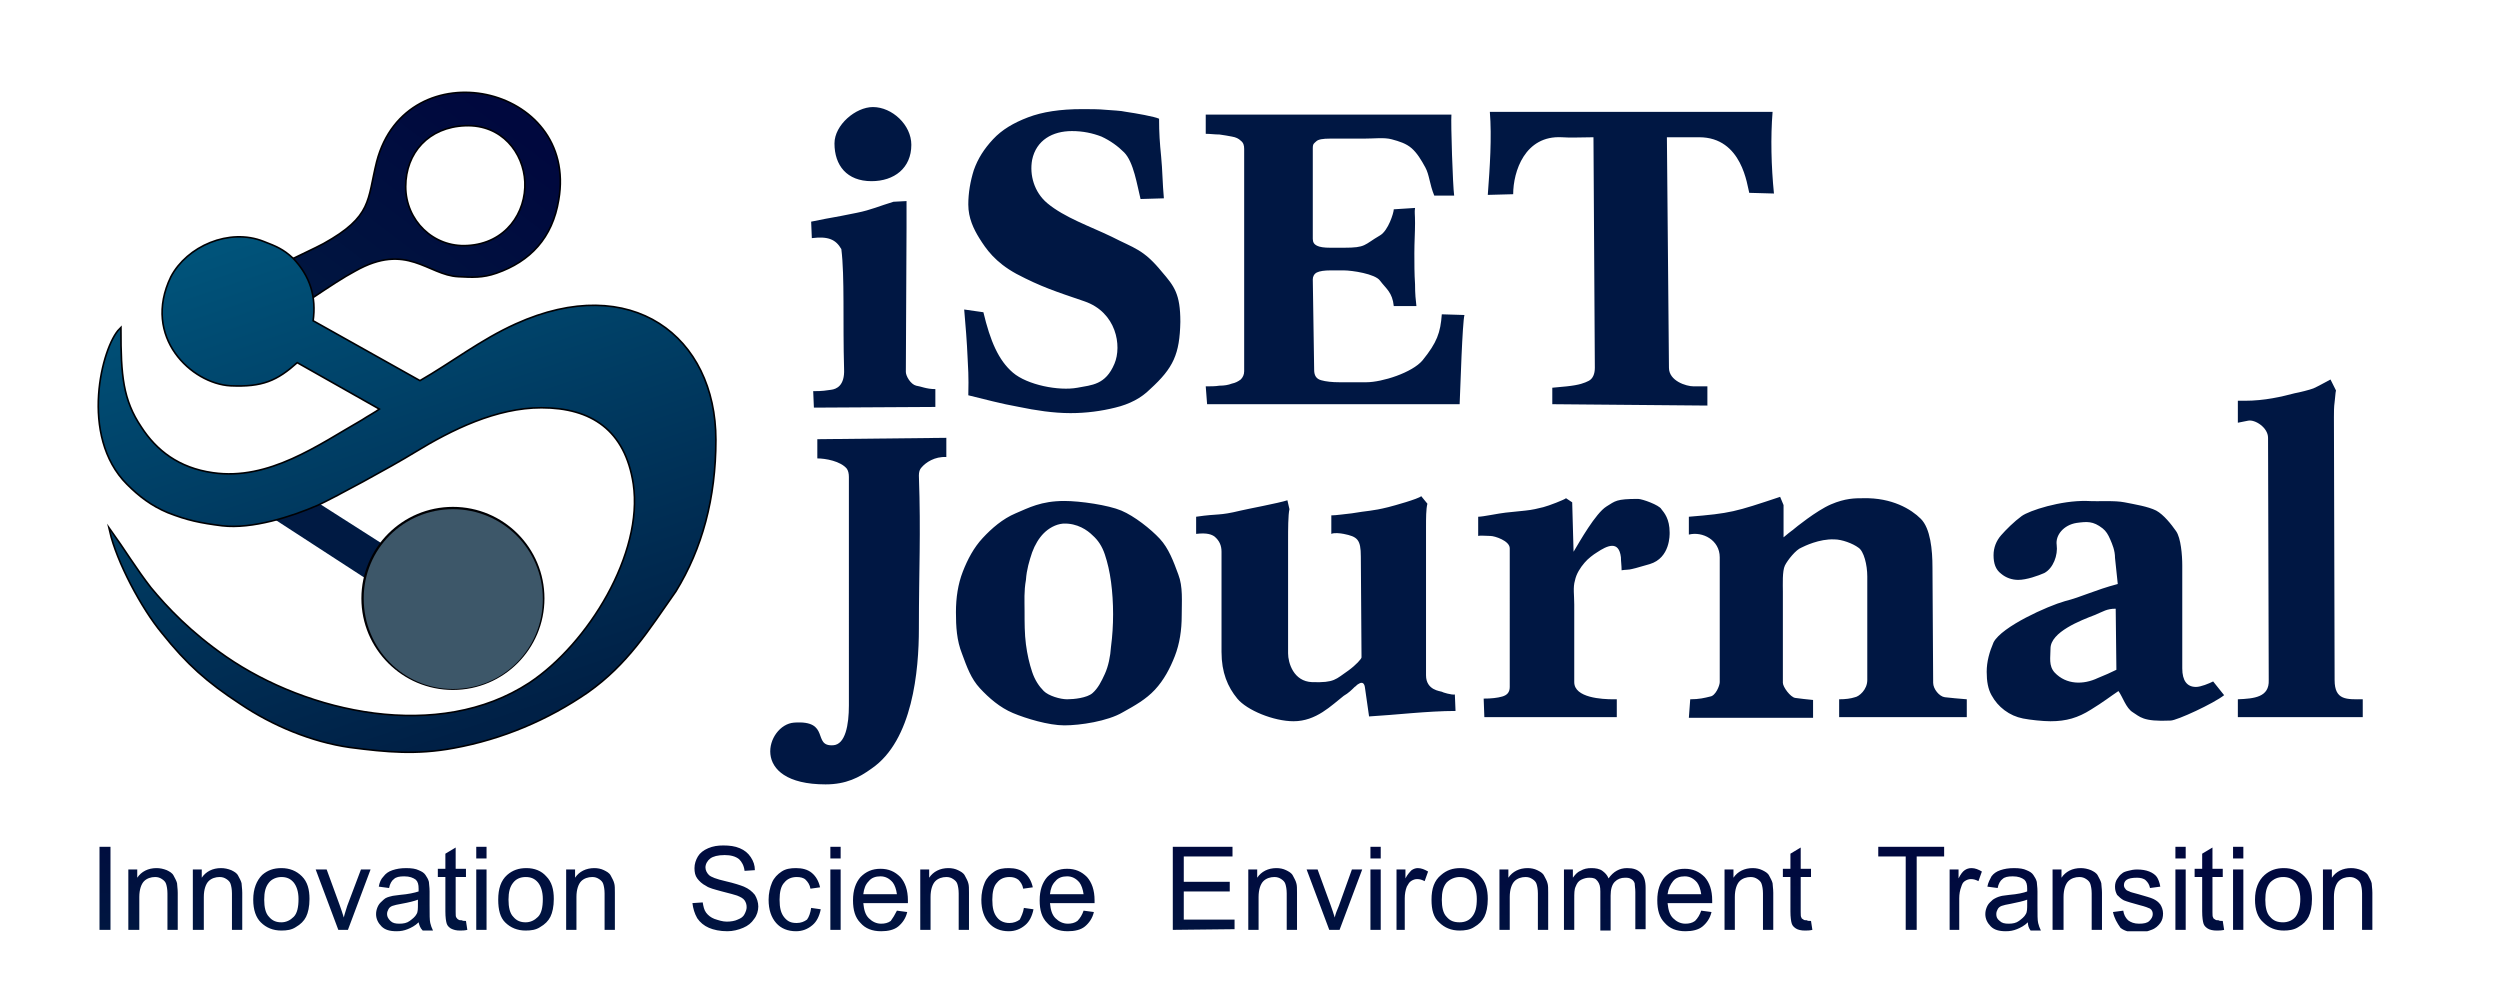
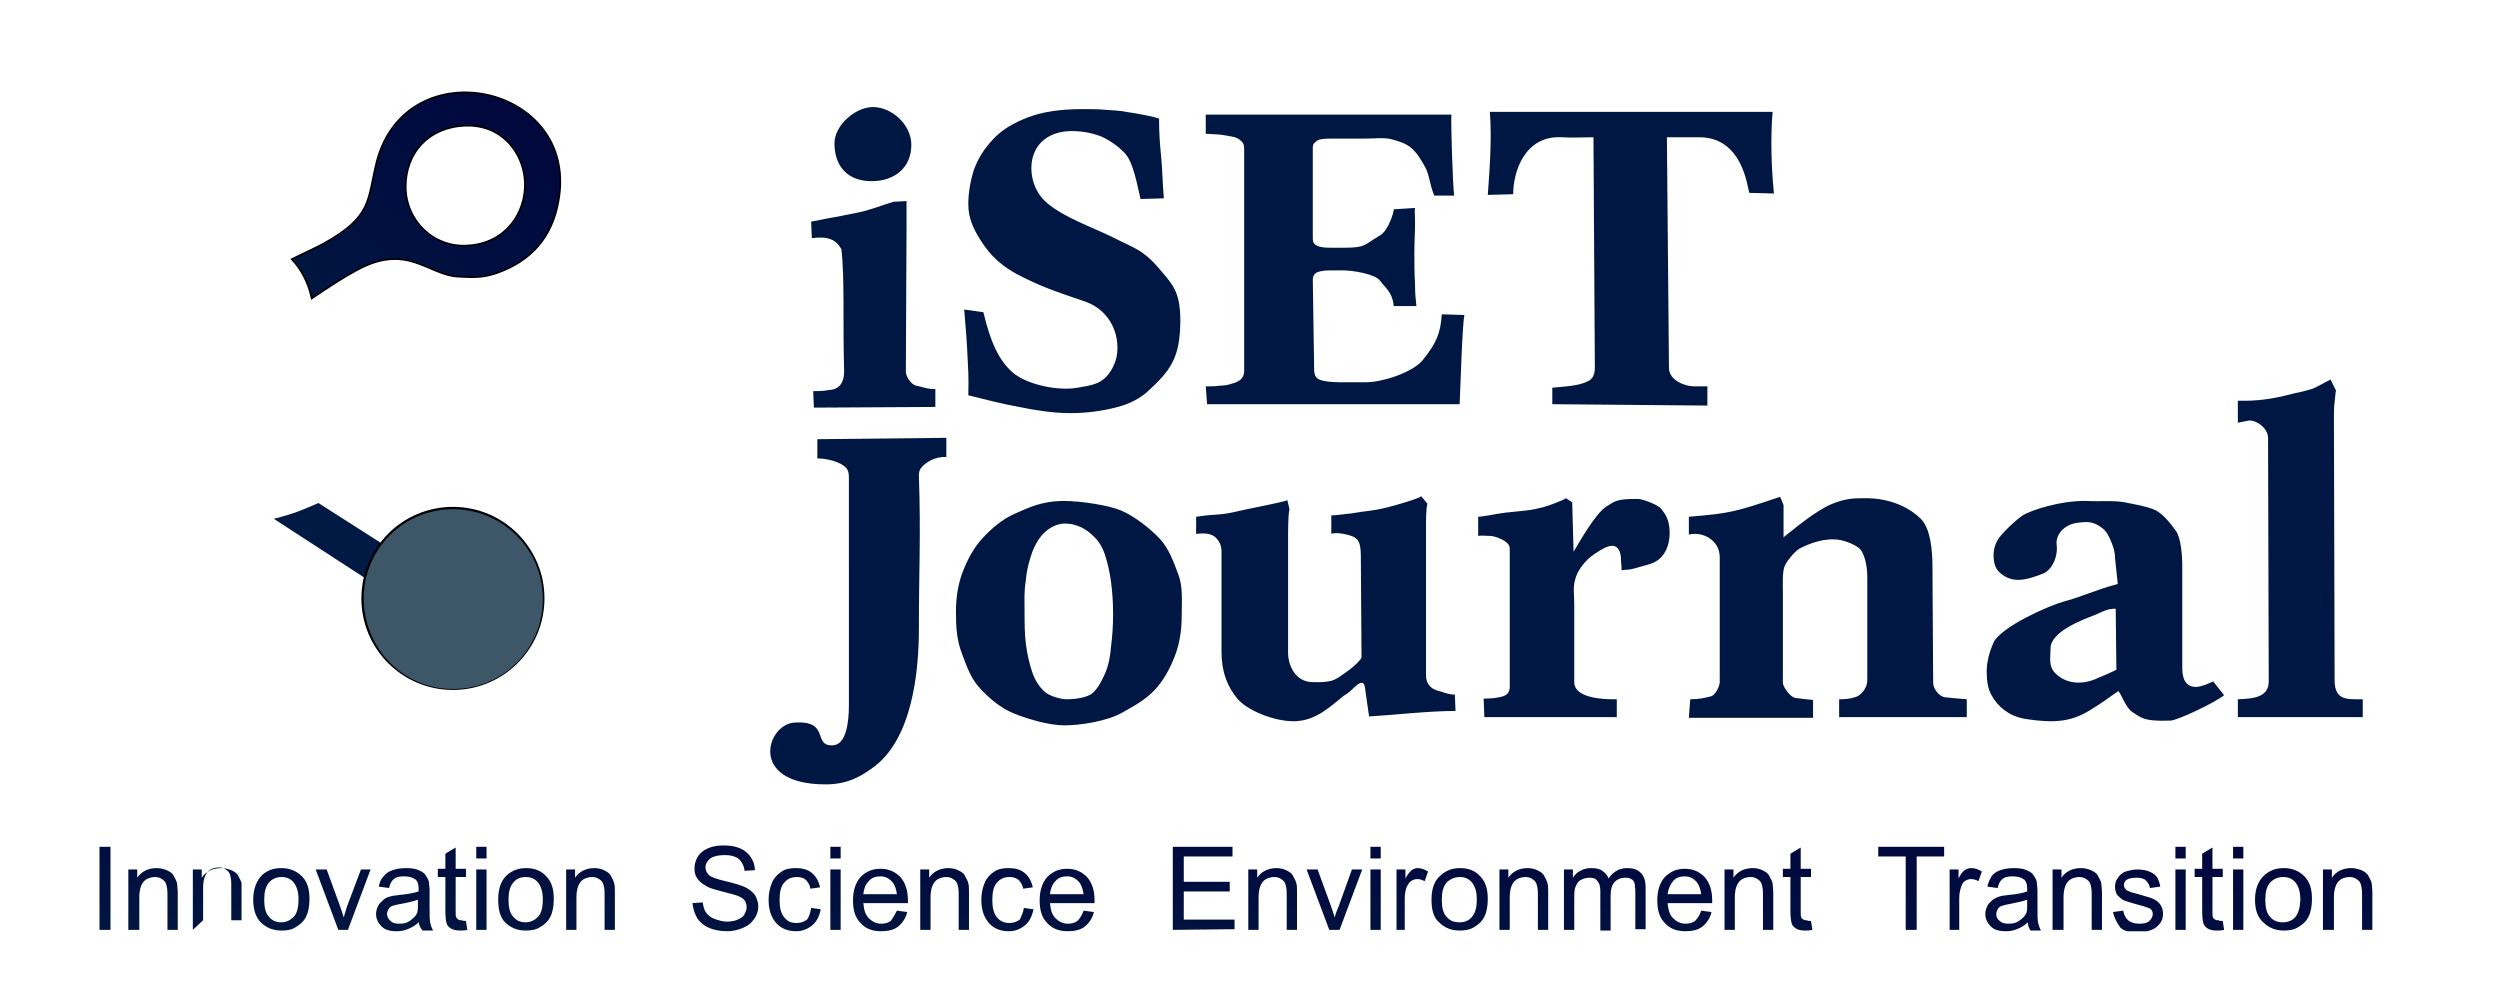
<svg xmlns="http://www.w3.org/2000/svg" xmlns:xlink="http://www.w3.org/1999/xlink" version="1.1" id="Layer_1" x="0px" y="0px" viewBox="0 0 364.3 146.2" style="enable-background:new 0 0 364.3 146.2;" xml:space="preserve">
  <style type="text/css">
	.st0{fill:#001A43;}
	.st1{fill:none;stroke:#000003;stroke-width:0.478;stroke-miterlimit:22.926;}
	.st2{fill:#3D5769;}
	.st3{fill:none;stroke:#000003;stroke-width:0.478;stroke-miterlimit:22.926;}
	.st4{clip-path:url(#SVGID_2_);fill:url(#SVGID_3_);}
	.st5{clip-path:url(#SVGID_5_);fill:url(#SVGID_6_);}
	.st6{fill:#001743;}
	.st7{clip-path:url(#SVGID_8_);fill:url(#SVGID_9_);}
</style>
  <path class="st0" d="M39.9,75.6l13.7,8.9c-0.2-0.1,1.1-3.8,2.2-5.2l-9.4-6C44.1,74.3,43,74.8,39.9,75.6" />
  <ellipse class="st1" cx="66" cy="87.2" rx="13.1" ry="13.1" />
  <path class="st2" d="M66,74.2c7.2,0,13.1,5.8,13.1,13.1s-5.8,13.1-13.1,13.1S53,94.4,53,87.2C53,80,58.8,74.2,66,74.2" />
  <path class="st3" d="M67.8,18.2c5.4-0.2,8.6,4,8.8,8.3c0.2,4.5-2.8,9.1-8.5,9.4c-5,0.3-9.1-3.7-9.1-8.7S62.4,18.4,67.8,18.2z   M45.5,43.3c2.4-1.6,4.5-3,6.2-3.9c7.6-4.3,10.7,0.6,15.1,0.8c2,0.1,3.5,0.2,5.5-0.5c4.9-1.7,8.1-5.1,9-10.6  c2.9-16.7-22-22-26.3-5.5c-1.4,5.6-0.6,8-7.8,12c-1.5,0.8-3.1,1.5-4.5,2.2C44,39.2,45,41.1,45.5,43.3z" />
  <g>
    <g>
      <defs>
        <path id="SVGID_1_" d="M67.8,18.2c5.4-0.2,8.6,4,8.8,8.3c0.2,4.5-2.8,9.1-8.5,9.4c-5,0.3-9.1-3.7-9.1-8.7S62.4,18.4,67.8,18.2      M45.5,43.3c2.4-1.6,4.5-3,6.2-3.9c7.6-4.3,10.7,0.6,15.1,0.8c2,0.1,3.5,0.2,5.5-0.5c4.9-1.7,8.1-5.1,9-10.6     c2.9-16.7-22-22-26.3-5.5c-1.4,5.6-0.6,8-7.8,12c-1.5,0.8-3.1,1.5-4.5,2.2C44,39.2,45,41.1,45.5,43.3z" />
      </defs>
      <clipPath id="SVGID_2_">
        <use xlink:href="#SVGID_1_" style="overflow:visible;" />
      </clipPath>
      <linearGradient id="SVGID_3_" gradientUnits="userSpaceOnUse" x1="70.854" y1="129.553" x2="47.514" y2="98.953" gradientTransform="matrix(1 0 0 -1 0 144.866)">
        <stop offset="0" style="stop-color:#00083E" />
        <stop offset="1" style="stop-color:#001640" />
      </linearGradient>
      <rect x="42.5" y="7.1" class="st4" width="41.6" height="36.2" />
    </g>
  </g>
-   <path class="st1" d="M42.6,37.7c-1.4-1.3-2.4-1.7-4.2-2.4c-5-2-11.1,0.7-13.4,5.1c-4.2,8.7,3,15.4,8.6,15.7c4.6,0.2,6.7-0.7,9.7-3.4  l12.2,6.9c-0.8,0.6-1.8,1.1-2.7,1.7C46.5,64.9,39.2,70.2,31,69c-5-0.7-8.3-3.3-10.5-6.7c-2.7-4-3-7.6-3-14.3  c-2.5,2.5-5.9,15.5,1.1,22.5c1.7,1.7,3.5,3.1,5.9,4.1c2.8,1.1,4.7,1.5,7.9,1.9c4.3,0.5,10-1.3,13.9-3c2-0.9,10.7-5.6,14.1-7.7  c5.4-3.3,11.9-6.5,18.5-6.5c7.3,0,12.3,3.3,13.5,11.2c1.5,10.2-6.6,23.4-15.2,29.1c-13.3,8.7-32.4,4.4-44.3-3.8  c-5.2-3.6-8.6-7.2-11-10.1c-2.1-2.7-4-5.8-5.8-8.3c1,4.4,4.6,11.2,7.6,14.8c3.6,4.5,6.5,7.1,11.4,10.3c4.6,3.1,10.3,5.5,15.9,6.3  c5.4,0.7,9.7,1.1,15.1,0.1c7.1-1.3,13.7-4.1,19.5-8.1c5.8-4.1,8.8-9,12.8-14.7c3.8-6.2,5.8-13.5,5.8-22c0-15-12.2-24.4-29-16.8  c-5.1,2.3-9.3,5.6-14,8.3l-15.7-8.8C46,43.3,45.1,40.3,42.6,37.7z" />
  <g>
    <g>
      <defs>
        <path id="SVGID_4_" d="M42.6,37.7c-1.4-1.3-2.4-1.7-4.2-2.4c-5-2-11.1,0.7-13.4,5.1c-4.2,8.7,3,15.4,8.6,15.7     c4.6,0.2,6.7-0.7,9.7-3.4l12.2,6.9c-0.8,0.6-1.8,1.1-2.7,1.7C46.5,64.9,39.2,70.2,31,69c-5-0.7-8.3-3.3-10.5-6.7     c-2.7-4-3-7.6-3-14.3c-2.5,2.5-5.9,15.5,1.1,22.5c1.7,1.7,3.5,3.1,5.9,4.1c2.8,1.1,4.7,1.5,7.9,1.9c4.3,0.5,10-1.3,13.9-3     c2-0.9,10.7-5.6,14.1-7.7c5.4-3.3,11.9-6.5,18.5-6.5c7.3,0,12.3,3.3,13.5,11.2c1.5,10.2-6.6,23.4-15.2,29.1     c-13.3,8.7-32.4,4.4-44.3-3.8c-5.2-3.6-8.6-7.2-11-10.1c-2.1-2.7-4-5.8-5.8-8.3c1,4.4,4.6,11.2,7.6,14.8     c3.6,4.5,6.5,7.1,11.4,10.3c4.6,3.1,10.3,5.5,15.9,6.3c5.4,0.7,9.7,1.1,15.1,0.1c7.1-1.3,13.7-4.1,19.5-8.1     c5.8-4.1,8.8-9,12.8-14.7c3.8-6.2,5.8-13.5,5.8-22c0-15-12.2-24.4-29-16.8c-5.1,2.3-9.3,5.6-14,8.3l-15.7-8.8     C46,43.3,45.1,40.3,42.6,37.7" />
      </defs>
      <clipPath id="SVGID_5_">
        <use xlink:href="#SVGID_4_" style="overflow:visible;" />
      </clipPath>
      <linearGradient id="SVGID_6_" gradientUnits="userSpaceOnUse" x1="69.704" y1="38.562" x2="44.044" y2="114.202" gradientTransform="matrix(1 0 0 -1 0 144.866)">
        <stop offset="0" style="stop-color:#002046" />
        <stop offset="1" style="stop-color:#00547B" />
      </linearGradient>
-       <rect x="11.7" y="33.4" class="st5" width="92.5" height="76.5" />
    </g>
  </g>
  <path class="st6" d="M226.2,56.5l2.1-0.2c1.9-0.2,2.6-0.5,3.2-0.8c0.6-0.3,0.9-1,0.9-1.9L232.2,20c-1.6,0-3.4,0.1-4.6,0  c-5.4-0.3-7.1,5-7.1,8.3l-3.7,0.1c0.3-4,0.6-8.4,0.3-12.1h41.2c-0.3,3.7-0.2,7.9,0.2,11.9l-3.6-0.1c-0.3-1-1-8.1-7.3-8.1  c-1.3,0-3,0-4.7,0l0.3,33.6c0,1.9,2.5,2.7,3.6,2.7h2v2.8l-22.6-0.2V56.5z M175.7,56.3c0.7,0,1.4,0,2-0.1c0.7,0,1.3-0.1,1.8-0.3  c0.5-0.1,0.9-0.3,1.3-0.6c0.3-0.3,0.5-0.7,0.5-1.2V21.7c0-0.5-0.1-0.9-0.5-1.2c-0.3-0.3-0.7-0.5-1.3-0.6c-0.5-0.1-1.1-0.2-1.8-0.3  c-0.7,0-1.3-0.1-2-0.1v-2.8h35.8c-0.1,1.3,0.2,10.4,0.4,11.8H209c-0.7-1.7-0.7-3-1.3-4.1c-0.6-1.1-1.2-2.1-2-2.8  c-0.8-0.7-1.8-1-2.9-1.3s-2.5-0.1-4.1-0.1h-4.9c-1,0-1.7,0.1-2,0.4s-0.5,0.3-0.5,1v13.2c0,0.5,0.2,0.8,0.6,1c0.4,0.2,1,0.3,2,0.3  h1.9c3.3,0,2.9-0.4,5.3-1.8c1.2-0.7,2-3.3,2-3.8l3.1-0.2c-0.1,0.7,0,0.8,0,2.2s-0.1,2.8-0.1,4.4c0,1.5,0,3,0.1,4.5  c0,1.5,0.1,2.3,0.2,3.2h-3.3c-0.2-2-1.1-2.5-2-3.7c-0.7-1-4.1-1.5-5.3-1.5h-1.9c-0.9,0-1.6,0.1-2,0.3s-0.6,0.6-0.6,1l0.2,13.2  c0,0.8,0.3,1.3,1,1.5c0.7,0.2,1.6,0.3,2.7,0.3h3.9c2.3,0,6.7-1.4,8.2-3.2c2.1-2.6,2.6-4,2.8-6.7l3.3,0.1c-0.3,1.1-0.6,10.6-0.7,13  h-36.8L175.7,56.3L175.7,56.3z M143.3,45.5c1,4.2,2.2,7,4.3,8.8c2.1,1.8,6.7,2.7,9.4,2.2c2.1-0.4,4.1-0.4,5.4-3.5  c1.1-2.6,0.3-7.5-4.4-9.1c-4.1-1.4-6.3-2.1-9.9-4c-3.1-1.7-4.4-3.6-5.4-5.2c-0.8-1.3-1.6-2.9-1.6-4.9c0-1.7,0.3-3.4,0.8-5  c0.6-1.7,1.5-3.1,2.8-4.5s3-2.4,5.1-3.2s4.7-1.2,7.9-1.2c1.2,0,2.4,0,3.4,0.1c1.1,0.1,2.1,0.1,3,0.3c1.4,0.2,4.2,0.7,4.8,1  c0,2.1,0.1,3.5,0.3,5.5c0.2,2,0.2,4,0.4,6.1l-3.4,0.1c-0.5-2-1-5.4-2.4-6.8c-0.9-0.9-2-1.7-3.3-2.3c-1.3-0.5-2.7-0.8-4.3-0.8  c-2.8,0-5.2,1.3-5.8,4.2c-0.4,2.2,0.3,4.7,2.2,6.3c2.5,2.1,6.3,3.4,9.4,4.9c3.3,1.7,4.6,1.8,7.3,5.1c1.8,2.1,2.7,3.2,2.7,7.3  c-0.1,4.7-1,6.7-4.4,9.8c-1.3,1.3-3,2.2-5.1,2.7c-2,0.5-4.2,0.8-6.5,0.8c-2.5,0-5.1-0.4-7.5-0.9c-2.8-0.5-4.9-1.1-7.4-1.7  c0-1.1,0.1-2.1-0.1-5.4c-0.1-2.4-0.3-4.8-0.5-7.1L143.3,45.5z M118.5,57c1.5,0,1.8-0.1,2.6-0.2c0.8-0.1,2-0.6,1.9-3  c-0.2-6.9,0.1-13.5-0.4-17.5c-0.8-1.4-1.9-1.9-4.3-1.6l-0.1-2.4c3.9-0.8,2.3-0.4,6.7-1.3c2-0.4,3.3-1,5.3-1.6l1.9-0.1  c0,0.2,0,3.4,0,3.9L132,54.2c0,0.6,0.7,1.8,1.5,2c0.7,0.1,1.5,0.5,2.8,0.5v2.6l-17.7,0.1L118.5,57z M127,26.4  c-3.6,0-5.4-2.3-5.4-5.5c0-2.7,3.1-5.3,5.6-5.3c2.8,0,5.6,2.6,5.6,5.5C132.8,24.5,130.3,26.4,127,26.4z" />
  <path class="st6" d="M340.2,99.1c0,3,1.8,2.8,4.1,2.8v2.6h-18.2v-2.6c2.4-0.1,4.6-0.3,4.5-2.8l-0.1-35.3c0-1.5-1.9-2.7-2.9-2.5  c-0.5,0.1-1,0.2-1.5,0.3v-3.2h1c2.9,0,5.4-0.6,7.3-1.1c0.6-0.1,2.2-0.5,2.7-0.7s2.3-1.2,2.5-1.3l0.8,1.6c-0.1,0.4-0.1,1-0.2,1.7  c-0.1,0.7-0.1,1.4-0.1,2.2L340.2,99.1L340.2,99.1z M308.2,81.3c0-1.1-0.4-2-0.7-2.7s-0.6-1.2-1.1-1.6c-1.4-1.1-2.3-1-3.8-0.8  c-1.9,0.3-3.1,1.8-2.9,3.2c0.2,1.5-0.5,3.4-1.8,4.1c-0.9,0.4-2.6,1-3.8,1c-0.9,0-1.8-0.3-2.5-0.9c-0.8-0.6-1.1-1.5-1.1-2.7  c0-1.1,0.4-2.1,1.1-2.9s1.9-2,3-2.8c1.1-0.8,5.7-2.3,9.5-2.2c1.9,0.1,4-0.1,5.5,0.2s3.4,0.6,4.6,1.2c1.1,0.6,2.2,2,2.9,3  c0.7,1,0.9,3.5,0.9,5v15c0,1.8,0.7,2.7,2,2.7c0.7,0,1.9-0.5,2.5-0.8l1.6,2c-1.5,1.2-6.9,3.7-7.8,3.7c-4.1,0.2-4.5-0.6-5.5-1.2  c-1-0.6-1.5-2.3-2.1-3.1c-1.2,0.8-2.2,1.6-4,2.7c-1.9,1.2-3.6,1.7-5.9,1.7c-1.1,0-3-0.2-4-0.4c-1-0.2-1.9-0.6-2.7-1.2  c-0.8-0.6-1.4-1.3-1.9-2.2c-0.5-0.9-0.7-2-0.7-3.4c0-1.5,0.4-2.9,1-4.3c1.2-2.3,7.9-5.3,10.4-6c2.4-0.6,4.3-1.6,7.7-2.5L308.2,81.3z   M308.3,88.7c-1.3,0-1.8,0.4-3,0.9c-2.1,0.8-6.5,2.5-6.5,4.9c0,1.3-0.3,2.5,0.6,3.5c1.7,1.8,4.2,1.8,6.3,0.8c1-0.4,1.9-0.8,2.7-1.2  L308.3,88.7z M246.3,101.9c1.3,0,2.1-0.2,2.9-0.4c0.8-0.1,1.4-1.6,1.4-2.1l0-18.2c0-2.5-2.5-3.8-4.5-3.3v-2.6  c6.1-0.5,6.7-0.7,13.3-2.9l0.5,1.2l0,4.7c1.3-1.1,1.3-1,1.5-1.2c0.1-0.1,3.3-2.7,5.4-3.6c2.1-0.9,3.5-0.9,4.7-0.9  c4.2-0.1,7,1.6,8.4,3c1.4,1.4,1.7,4.5,1.7,7.1l0.1,16.8c0,0.9,0.9,2,1.7,2.1s2,0.2,3.2,0.3v2.6H268v-2.6c0.9,0,1.7-0.1,2.3-0.3  c0.6-0.1,1.8-1.1,1.8-2.5V84c0-1.7-0.5-3.7-1.3-4.2c-0.8-0.6-2.4-1.2-3.5-1.2c-2.2-0.1-4.4,1-4.8,1.2c-0.8,0.3-2,1.8-2.4,2.6  s-0.3,2.8-0.3,3.8l0,13.3c0,0.6,1.1,2.1,1.8,2.2c0.7,0.1,1.6,0.2,2.6,0.3v2.6h-18.1L246.3,101.9L246.3,101.9z M216.2,101.8  c1.1,0,2-0.1,2.7-0.3c0.7-0.2,1.1-0.6,1.1-1.4V79.9c0-1.1-2.2-1.8-2.8-1.8c-0.5,0-1.5-0.1-1.8,0v-2.8c0.7,0,3-0.5,4-0.6  c1-0.1,1.9-0.2,2.9-0.3s1.8-0.3,2.6-0.5s3.1-1.1,3.3-1.3l0.9,0.6l0.2,7.2c0.9-1.5,3.2-5.6,4.8-6.6c1.3-0.8,1.4-1.1,4.6-1.1  c0.6,0,3.1,0.9,3.4,1.5c0.4,0.5,1.2,1.4,1.2,3.4c0,0.3,0.1,3.7-2.9,4.6c-3.7,1.1-2.8,0.7-4.1,0.9c0-0.7-0.1-1.3-0.1-1.9  c-0.3-2.5-2-1.7-3.5-0.7c-0.5,0.3-1.3,0.9-1.8,1.5c-0.6,0.7-1.2,1.6-1.4,2.6c-0.3,1-0.1,2.1-0.1,3.5l0,11.3c0,2.3,4.1,2.5,5.7,2.5  h0.5v2.6h-19.3L216.2,101.8L216.2,101.8z M178,80.4c0-0.9-0.3-1.6-1-2.2c-0.4-0.3-1.1-0.6-2.7-0.4l0-2.5c3.4-0.5,3.2-0.1,6.5-0.9  c0.8-0.2,5.6-1.1,6.8-1.5l0.3,1.3c-0.2,0.8-0.2,3.1-0.2,4.4v16.6c0,1.4,0.8,4.1,3.5,4.2c3.3,0.1,3.4-0.4,5.3-1.7  c1.1-0.8,1.9-1.7,1.9-1.9l-0.1-14.7c0-2.5-0.5-2.9-2.5-3.3c-0.5-0.1-1.4-0.2-1.8,0v-2.7c0.7,0,2-0.2,3-0.3c2.3-0.4,2.9-0.3,5.3-0.9  c0.8-0.2,4.4-1.2,4.8-1.6l0.9,1.1c-0.2,0.8-0.2,2.1-0.2,3.4v21.6c0,2.2,2.1,2.3,2.3,2.4c0.1,0.1,1.5,0.5,1.9,0.4l0.1,2.4  c-4,0-9,0.6-12.6,0.8l-0.5-3.5c-0.1-0.6-0.1-0.9-0.2-1.1c-0.1-0.2-0.2-0.3-0.4-0.3c-0.2,0-0.3,0.1-0.5,0.2s-0.3,0.3-0.5,0.4  c-0.4,0.4-0.9,0.9-1.6,1.3c-1.8,1.4-4,3.7-7.3,3.7c-2.9,0-6.8-1.6-8.2-3.3S178,98,178,95V80.4z M139.3,89.2c0-2.1,0.3-4.1,1-5.9  c0.7-1.8,1.6-3.5,2.9-4.9c1.3-1.4,2.9-2.8,4.8-3.6c1.9-0.8,3.7-1.8,7.1-1.8c2.3,0,6.4,0.6,8.3,1.4c1.9,0.8,4.3,2.7,5.6,4.1  c1.3,1.4,2,3.3,2.7,5.2c0.7,1.8,0.5,3.9,0.5,6c0,2.1-0.3,4.1-1,5.9c-0.7,1.8-1.6,3.5-2.9,4.9c-1.3,1.4-2.9,2.3-4.7,3.3  c-2.2,1.3-6.2,1.9-8.5,1.9s-5.6-1-7.5-1.8c-1.9-0.8-3.5-2.2-4.8-3.6c-1.3-1.4-1.9-3.1-2.6-5C139.4,93.3,139.3,91.3,139.3,89.2z   M149.3,89.1c0,1.6,0,3.3,0.2,4.8c0.2,1.5,0.5,2.8,0.9,4s1,2.1,1.7,2.8c0.7,0.7,2.4,1.2,3.4,1.2c1,0,2.9-0.2,3.7-0.9  s1.3-1.7,1.8-2.8s0.8-2.5,0.9-4c0.2-1.5,0.3-3.1,0.3-4.7s-0.1-3.2-0.3-4.7c-0.2-1.5-0.5-2.8-0.9-4s-1-2.1-1.8-2.8  c-0.7-0.7-2.2-1.8-4.3-1.7c-1.1,0.1-2.1,0.7-2.8,1.4c-0.7,0.7-1.3,1.7-1.7,2.8c-0.4,1.2-0.8,2.5-0.9,4  C149.2,86.2,149.3,87.5,149.3,89.1z M137.9,63.8v2.8c-1.7-0.1-3,0.8-3.6,1.5c-0.3,0.3-0.4,0.7-0.4,1.2c0.3,8.7,0,13.5,0,22.3  c0,6.1-0.9,16.3-6.9,20.4c-1.8,1.3-3.7,2.3-6.7,2.3c-11.3,0-8.6-8.7-4.6-9c5.4-0.4,2.6,3.5,5.7,3.3c1.8-0.1,2.3-3,2.3-5.8  c0-4,0-3.2,0-7.2V69.5c0-0.5-0.1-0.9-0.3-1.2c-0.9-1.1-3.1-1.5-4.3-1.5v-2.8L137.9,63.8z" />
  <g>
    <g>
      <defs>
-         <path id="SVGID_7_" d="M338.5,135.5v-8.8h1.3v1.2c0.6-0.9,1.6-1.4,2.8-1.4c0.5,0,1,0.1,1.5,0.3c0.4,0.2,0.8,0.4,1,0.8     s0.4,0.7,0.5,1.1c0,0.3,0.1,0.8,0.1,1.4v5.4h-1.5v-5.3c0-0.6-0.1-1.1-0.2-1.4c-0.1-0.3-0.3-0.5-0.6-0.7c-0.3-0.2-0.6-0.3-1-0.3     c-0.6,0-1.2,0.2-1.6,0.6s-0.7,1.2-0.7,2.3v4.8L338.5,135.5L338.5,135.5z M330.1,131.1c0,1.1,0.2,2,0.7,2.5     c0.5,0.6,1.1,0.8,1.9,0.8c0.7,0,1.4-0.3,1.8-0.8s0.7-1.4,0.7-2.6c0-1.1-0.3-1.9-0.7-2.4c-0.5-0.6-1.1-0.8-1.8-0.8     c-0.8,0-1.4,0.3-1.9,0.8C330.3,129.2,330.1,130,330.1,131.1z M328.6,131.1c0-1.6,0.5-2.8,1.4-3.6c0.8-0.7,1.7-1,2.8-1     c1.2,0,2.2,0.4,3,1.2c0.8,0.8,1.1,1.9,1.1,3.3c0,1.1-0.2,2-0.5,2.6s-0.8,1.1-1.5,1.5c-0.6,0.4-1.4,0.5-2.1,0.5     c-1.2,0-2.2-0.4-3-1.2C329,133.7,328.6,132.6,328.6,131.1z M325.4,135.5v-8.8h1.5v8.8H325.4z M325.4,125.1v-1.7h1.5v1.7H325.4z      M323.9,134.2l0.2,1.3c-0.4,0.1-0.8,0.1-1.1,0.1c-0.5,0-1-0.1-1.3-0.3c-0.3-0.2-0.5-0.4-0.6-0.7s-0.2-0.9-0.2-1.8v-5h-1.1v-1.2     h1.1v-2.2l1.5-0.9v3.1h1.5v1.2h-1.5v5.1c0,0.4,0,0.7,0.1,0.8c0,0.1,0.1,0.2,0.3,0.3c0.1,0.1,0.3,0.1,0.5,0.1     C323.4,134.2,323.6,134.2,323.9,134.2z M317,135.5v-8.8h1.5v8.8H317z M317,125.1v-1.7h1.5v1.7H317z M307.9,132.9l1.5-0.2     c0.1,0.6,0.3,1,0.7,1.4c0.4,0.3,0.9,0.5,1.6,0.5c0.7,0,1.2-0.1,1.5-0.4s0.5-0.6,0.5-1c0-0.3-0.1-0.6-0.4-0.8     c-0.2-0.1-0.7-0.3-1.5-0.5c-1.1-0.3-1.8-0.5-2.3-0.7c-0.4-0.2-0.7-0.5-1-0.8c-0.2-0.4-0.3-0.7-0.3-1.2c0-0.4,0.1-0.8,0.3-1.1     s0.4-0.6,0.7-0.8c0.2-0.2,0.5-0.3,0.9-0.4c0.4-0.1,0.8-0.2,1.3-0.2c0.7,0,1.3,0.1,1.8,0.3c0.5,0.2,0.9,0.5,1.1,0.8     c0.2,0.3,0.4,0.8,0.5,1.4l-1.5,0.2c-0.1-0.5-0.3-0.8-0.6-1.1c-0.3-0.3-0.8-0.4-1.3-0.4c-0.7,0-1.2,0.1-1.5,0.3     c-0.3,0.2-0.4,0.5-0.4,0.8c0,0.2,0.1,0.4,0.2,0.5c0.1,0.2,0.3,0.3,0.6,0.4c0.1,0.1,0.6,0.2,1.3,0.4c1,0.3,1.8,0.5,2.2,0.7     c0.4,0.2,0.7,0.4,1,0.8c0.2,0.3,0.4,0.8,0.4,1.3c0,0.5-0.1,1-0.4,1.4c-0.3,0.4-0.7,0.8-1.3,1c-0.5,0.2-1.2,0.4-1.9,0.4     c-1.1,0-2-0.2-2.6-0.7C308.5,134.5,308.1,133.8,307.9,132.9z M299.1,135.5v-8.8h1.3v1.2c0.6-0.9,1.6-1.4,2.8-1.4     c0.5,0,1,0.1,1.5,0.3c0.4,0.2,0.8,0.4,1,0.8s0.4,0.7,0.5,1.1c0,0.3,0.1,0.8,0.1,1.4v5.4h-1.5v-5.3c0-0.6-0.1-1.1-0.2-1.4     c-0.1-0.3-0.3-0.5-0.6-0.7c-0.3-0.2-0.6-0.3-1-0.3c-0.6,0-1.2,0.2-1.6,0.6s-0.7,1.2-0.7,2.3v4.8L299.1,135.5L299.1,135.5z      M295.4,131.1c-0.5,0.2-1.4,0.4-2.4,0.6c-0.6,0.1-1,0.2-1.3,0.3s-0.5,0.3-0.6,0.5c-0.1,0.2-0.2,0.4-0.2,0.7c0,0.4,0.1,0.7,0.5,1     c0.3,0.3,0.7,0.4,1.3,0.4c0.6,0,1.1-0.1,1.5-0.4c0.4-0.3,0.8-0.6,1-1c0.2-0.3,0.2-0.8,0.2-1.5L295.4,131.1z M295.5,134.4     c-0.5,0.5-1.1,0.8-1.6,1s-1,0.3-1.6,0.3c-1,0-1.7-0.2-2.2-0.7s-0.8-1.1-0.8-1.8c0-0.4,0.1-0.8,0.3-1.2c0.2-0.4,0.5-0.6,0.8-0.9     c0.3-0.2,0.7-0.4,1.1-0.5c0.3-0.1,0.7-0.1,1.3-0.2c1.2-0.1,2.1-0.3,2.6-0.5c0-0.2,0-0.3,0-0.4c0-0.6-0.1-1-0.4-1.3     c-0.4-0.3-0.9-0.5-1.7-0.5c-0.7,0-1.2,0.1-1.5,0.4c-0.3,0.2-0.6,0.7-0.7,1.3l-1.5-0.2c0.1-0.6,0.4-1.1,0.6-1.5     c0.3-0.4,0.7-0.7,1.3-0.9c0.6-0.2,1.2-0.3,2-0.3s1.4,0.1,1.8,0.3c0.5,0.2,0.8,0.4,1,0.7c0.2,0.3,0.4,0.6,0.5,1     c0,0.3,0.1,0.7,0.1,1.4v2c0,1.4,0,2.2,0.1,2.6s0.2,0.7,0.4,1.1h-1.5C295.6,135.2,295.5,134.8,295.5,134.4z M284.1,135.5v-8.8h1.3     v1.3c0.3-0.6,0.6-1,0.9-1.2c0.3-0.2,0.6-0.3,1-0.3c0.5,0,1,0.2,1.5,0.5l-0.5,1.4c-0.4-0.2-0.7-0.3-1.1-0.3     c-0.3,0-0.6,0.1-0.9,0.3c-0.3,0.2-0.4,0.5-0.5,0.8c-0.2,0.5-0.3,1.1-0.3,1.7v4.6L284.1,135.5L284.1,135.5z M277.7,135.5v-10.7h-4     v-1.4h9.6v1.4h-4v10.7H277.7z M263.9,134.2l0.2,1.3c-0.4,0.1-0.8,0.1-1.1,0.1c-0.5,0-1-0.1-1.3-0.3c-0.3-0.2-0.5-0.4-0.6-0.7     s-0.2-0.9-0.2-1.8v-5h-1.1v-1.2h1.1v-2.2l1.5-0.9v3.1h1.5v1.2h-1.5v5.1c0,0.4,0,0.7,0.1,0.8c0,0.1,0.1,0.2,0.3,0.3     c0.1,0.1,0.3,0.1,0.5,0.1C263.4,134.2,263.6,134.2,263.9,134.2z M251.3,135.5v-8.8h1.3v1.2c0.6-0.9,1.6-1.4,2.8-1.4     c0.5,0,1,0.1,1.4,0.3c0.4,0.2,0.8,0.4,1,0.8s0.4,0.7,0.5,1.1c0,0.3,0.1,0.8,0.1,1.4v5.4h-1.5v-5.3c0-0.6-0.1-1.1-0.2-1.4     c-0.1-0.3-0.3-0.5-0.6-0.7c-0.3-0.2-0.6-0.3-1-0.3c-0.6,0-1.2,0.2-1.6,0.6s-0.7,1.2-0.7,2.3v4.8L251.3,135.5L251.3,135.5z      M243,130.3h4.9c-0.1-0.7-0.3-1.3-0.6-1.7c-0.5-0.6-1.1-0.9-1.8-0.9c-0.7,0-1.3,0.2-1.7,0.7C243.4,128.9,243.1,129.5,243,130.3z      M247.9,132.7l1.5,0.2c-0.2,0.9-0.7,1.6-1.3,2.1s-1.5,0.7-2.5,0.7c-1.3,0-2.3-0.4-3-1.2c-0.8-0.8-1.1-1.9-1.1-3.3     c0-1.5,0.4-2.6,1.1-3.4c0.8-0.8,1.7-1.2,2.9-1.2c1.2,0,2.1,0.4,2.9,1.2c0.7,0.8,1.1,1.9,1.1,3.4c0,0.1,0,0.2,0,0.4H243     c0.1,1,0.3,1.7,0.8,2.2c0.5,0.5,1.1,0.8,1.8,0.8c0.5,0,1-0.1,1.4-0.4C247.4,133.8,247.7,133.3,247.9,132.7z M227.9,135.5v-8.8     h1.3v1.2c0.3-0.4,0.6-0.8,1.1-1c0.5-0.3,1-0.4,1.6-0.4c0.6,0,1.2,0.1,1.6,0.4c0.4,0.3,0.7,0.6,0.9,1.1c0.7-1,1.6-1.5,2.7-1.5     c0.9,0,1.5,0.2,2,0.7s0.7,1.2,0.7,2.2v6h-1.5V130c0-0.6-0.1-1-0.1-1.3c-0.1-0.3-0.3-0.5-0.5-0.6c-0.3-0.2-0.6-0.2-0.9-0.2     c-0.6,0-1.1,0.2-1.5,0.6c-0.4,0.4-0.6,1.1-0.6,2v5.1h-1.5v-5.7c0-0.7-0.1-1.1-0.4-1.5s-0.6-0.5-1.2-0.5c-0.4,0-0.8,0.1-1.2,0.3     c-0.4,0.2-0.6,0.5-0.8,1c-0.2,0.4-0.2,1-0.2,1.8v4.5L227.9,135.5L227.9,135.5z M218.5,135.5v-8.8h1.3v1.2     c0.6-0.9,1.6-1.4,2.8-1.4c0.5,0,1,0.1,1.4,0.3c0.4,0.2,0.8,0.4,1,0.8s0.4,0.7,0.5,1.1c0.1,0.3,0.1,0.8,0.1,1.4v5.4h-1.5v-5.3     c0-0.6-0.1-1.1-0.2-1.4c-0.1-0.3-0.3-0.5-0.6-0.7c-0.3-0.2-0.6-0.3-1-0.3c-0.6,0-1.2,0.2-1.6,0.6s-0.7,1.2-0.7,2.3v4.8     L218.5,135.5L218.5,135.5z M210.1,131.1c0,1.1,0.2,2,0.7,2.5c0.5,0.6,1.1,0.8,1.9,0.8s1.4-0.3,1.8-0.8c0.5-0.6,0.7-1.4,0.7-2.6     c0-1.1-0.3-1.9-0.7-2.4c-0.5-0.6-1.1-0.8-1.8-0.8c-0.7,0-1.4,0.3-1.9,0.8C210.3,129.2,210.1,130,210.1,131.1z M208.6,131.1     c0-1.6,0.4-2.8,1.4-3.6c0.8-0.7,1.7-1,2.8-1c1.2,0,2.2,0.4,2.9,1.2c0.8,0.8,1.1,1.9,1.1,3.3c0,1.1-0.2,2-0.5,2.6     s-0.8,1.1-1.5,1.5c-0.6,0.4-1.4,0.5-2.1,0.5c-1.2,0-2.2-0.4-3-1.2C208.9,133.7,208.6,132.6,208.6,131.1z M203.5,135.5v-8.8h1.3     v1.3c0.3-0.6,0.7-1,0.9-1.2c0.3-0.2,0.6-0.3,0.9-0.3c0.5,0,1,0.2,1.5,0.5l-0.5,1.4c-0.4-0.2-0.7-0.3-1.1-0.3     c-0.3,0-0.6,0.1-0.9,0.3c-0.3,0.2-0.4,0.5-0.6,0.8c-0.2,0.5-0.3,1.1-0.3,1.7v4.6L203.5,135.5L203.5,135.5z M199.7,135.5v-8.8h1.5     v8.8H199.7z M199.7,125.1v-1.7h1.5v1.7H199.7z M193.7,135.5l-3.3-8.8h1.6l1.9,5.2c0.2,0.6,0.4,1.1,0.6,1.8c0.1-0.5,0.3-1,0.6-1.7     l1.9-5.3h1.5l-3.3,8.8L193.7,135.5L193.7,135.5z M181.9,135.5v-8.8h1.3v1.2c0.6-0.9,1.6-1.4,2.8-1.4c0.5,0,1,0.1,1.4,0.3     c0.4,0.2,0.8,0.4,1,0.8s0.4,0.7,0.5,1.1c0.1,0.3,0.1,0.8,0.1,1.4v5.4h-1.5v-5.3c0-0.6-0.1-1.1-0.2-1.4c-0.1-0.3-0.3-0.5-0.6-0.7     c-0.3-0.2-0.6-0.3-1-0.3c-0.6,0-1.2,0.2-1.6,0.6s-0.7,1.2-0.7,2.3v4.8L181.9,135.5L181.9,135.5z M170.9,135.5v-12.1h8.7v1.4h-7.1     v3.7h6.7v1.4h-6.7v4.1h7.4v1.4L170.9,135.5L170.9,135.5z M153,130.3h4.9c-0.1-0.7-0.3-1.3-0.6-1.7c-0.5-0.6-1.1-0.9-1.8-0.9     c-0.7,0-1.3,0.2-1.7,0.7C153.3,128.9,153.1,129.5,153,130.3z M157.9,132.7l1.5,0.2c-0.2,0.9-0.7,1.6-1.3,2.1s-1.5,0.7-2.5,0.7     c-1.3,0-2.3-0.4-3-1.2c-0.8-0.8-1.1-1.9-1.1-3.3c0-1.5,0.4-2.6,1.1-3.4c0.8-0.8,1.7-1.2,2.9-1.2c1.2,0,2.1,0.4,2.9,1.2     c0.7,0.8,1.1,1.9,1.1,3.4c0,0.1,0,0.2,0,0.4h-6.5c0.1,1,0.3,1.7,0.8,2.2c0.5,0.5,1.1,0.8,1.8,0.8c0.5,0,1-0.1,1.4-0.4     C157.4,133.8,157.7,133.3,157.9,132.7z M149.2,132.3l1.4,0.2c-0.2,1-0.6,1.8-1.2,2.3c-0.7,0.6-1.5,0.9-2.4,0.9     c-1.2,0-2.2-0.4-2.9-1.2c-0.7-0.8-1.1-1.9-1.1-3.4c0-0.9,0.2-1.8,0.5-2.5c0.3-0.7,0.8-1.2,1.4-1.6s1.3-0.5,2.1-0.5     c0.9,0,1.7,0.2,2.3,0.7s1,1.2,1.2,2.1l-1.4,0.2c-0.1-0.6-0.4-1-0.7-1.3c-0.4-0.3-0.8-0.4-1.3-0.4c-0.8,0-1.4,0.3-1.8,0.8     c-0.5,0.5-0.7,1.4-0.7,2.5c0,1.2,0.2,2,0.7,2.6c0.4,0.5,1,0.8,1.8,0.8c0.6,0,1.1-0.2,1.5-0.5C148.8,133.6,149.1,133,149.2,132.3z      M134.1,135.5v-8.8h1.3v1.2c0.6-0.9,1.6-1.4,2.8-1.4c0.5,0,1,0.1,1.4,0.3c0.4,0.2,0.8,0.4,1,0.8s0.4,0.7,0.5,1.1     c0.1,0.3,0.1,0.8,0.1,1.4v5.4h-1.5v-5.3c0-0.6-0.1-1.1-0.2-1.4c-0.1-0.3-0.3-0.5-0.6-0.7c-0.3-0.2-0.6-0.3-1-0.3     c-0.6,0-1.2,0.2-1.6,0.6s-0.7,1.2-0.7,2.3v4.8L134.1,135.5L134.1,135.5z M125.8,130.3h4.9c-0.1-0.7-0.3-1.3-0.6-1.7     c-0.5-0.6-1.1-0.9-1.8-0.9c-0.7,0-1.3,0.2-1.7,0.7C126.1,128.9,125.9,129.5,125.8,130.3z M130.7,132.7l1.5,0.2     c-0.2,0.9-0.7,1.6-1.3,2.1s-1.5,0.7-2.5,0.7c-1.3,0-2.3-0.4-3-1.2c-0.8-0.8-1.1-1.9-1.1-3.3c0-1.5,0.4-2.6,1.1-3.4     c0.8-0.8,1.7-1.2,2.9-1.2c1.2,0,2.1,0.4,2.9,1.2c0.7,0.8,1.1,1.9,1.1,3.4c0,0.1,0,0.2,0,0.4h-6.5c0.1,1,0.3,1.7,0.8,2.2     c0.5,0.5,1.1,0.8,1.8,0.8c0.5,0,1-0.1,1.4-0.4C130.1,133.8,130.4,133.3,130.7,132.7z M121,135.5v-8.8h1.5v8.8H121z M121,125.1     v-1.7h1.5v1.7H121z M118.2,132.3l1.4,0.2c-0.2,1-0.6,1.8-1.2,2.3c-0.7,0.6-1.5,0.9-2.4,0.9c-1.2,0-2.2-0.4-2.9-1.2     c-0.7-0.8-1.1-1.9-1.1-3.4c0-0.9,0.2-1.8,0.5-2.5c0.3-0.7,0.8-1.2,1.4-1.6s1.3-0.5,2.1-0.5c0.9,0,1.7,0.2,2.3,0.7s1,1.2,1.2,2.1     l-1.4,0.2c-0.1-0.6-0.4-1-0.7-1.3c-0.3-0.3-0.8-0.4-1.3-0.4c-0.8,0-1.4,0.3-1.8,0.8c-0.5,0.5-0.7,1.4-0.7,2.5     c0,1.2,0.2,2,0.7,2.6s1,0.8,1.8,0.8c0.6,0,1.1-0.2,1.5-0.5C117.9,133.6,118.1,133,118.2,132.3z M100.9,131.6l1.5-0.1     c0.1,0.6,0.2,1.1,0.5,1.5s0.7,0.7,1.2,0.9c0.6,0.2,1.2,0.4,1.8,0.4c0.6,0,1.2-0.1,1.6-0.3c0.5-0.2,0.8-0.4,1-0.8s0.3-0.7,0.3-1     c0-0.4-0.1-0.7-0.3-1s-0.6-0.5-1.1-0.7c-0.3-0.1-1-0.3-2.2-0.6c-1.1-0.3-1.9-0.5-2.3-0.8c-0.6-0.3-1-0.7-1.3-1.1     c-0.3-0.4-0.4-0.9-0.4-1.5c0-0.6,0.2-1.2,0.5-1.7s0.8-0.9,1.5-1.2c0.7-0.3,1.4-0.4,2.2-0.4c0.9,0,1.7,0.1,2.4,0.4     c0.7,0.3,1.2,0.7,1.6,1.3s0.6,1.2,0.6,1.9l-1.5,0.1c-0.1-0.8-0.4-1.3-0.8-1.7c-0.5-0.4-1.2-0.6-2.1-0.6c-1,0-1.7,0.2-2.1,0.5     s-0.7,0.8-0.7,1.3c0,0.4,0.2,0.8,0.5,1.1s1.1,0.6,2.4,0.9c1.3,0.3,2.2,0.6,2.7,0.8c0.7,0.3,1.2,0.7,1.6,1.2     c0.3,0.5,0.5,1.1,0.5,1.7s-0.2,1.3-0.6,1.8c-0.4,0.6-0.9,1-1.6,1.3c-0.7,0.3-1.5,0.5-2.3,0.5c-1.1,0-2-0.2-2.7-0.5     c-0.7-0.3-1.3-0.8-1.7-1.4C101.2,133.1,101,132.4,100.9,131.6z M82.5,135.5v-8.8h1.3v1.2c0.6-0.9,1.6-1.4,2.8-1.4     c0.5,0,1,0.1,1.4,0.3c0.4,0.2,0.8,0.4,1,0.8s0.4,0.7,0.5,1.1c0.1,0.3,0.1,0.8,0.1,1.4v5.4h-1.5v-5.3c0-0.6-0.1-1.1-0.2-1.4     c-0.1-0.3-0.3-0.5-0.6-0.7c-0.3-0.2-0.6-0.3-1-0.3c-0.6,0-1.2,0.2-1.6,0.6s-0.7,1.2-0.7,2.3v4.8L82.5,135.5L82.5,135.5z      M74.1,131.1c0,1.1,0.2,2,0.7,2.5c0.5,0.6,1.1,0.8,1.8,0.8s1.3-0.3,1.8-0.8s0.7-1.4,0.7-2.6c0-1.1-0.3-1.9-0.7-2.4     c-0.5-0.6-1.1-0.8-1.8-0.8c-0.8,0-1.4,0.3-1.8,0.8C74.3,129.2,74.1,130,74.1,131.1z M72.6,131.1c0-1.6,0.4-2.8,1.3-3.6     c0.8-0.7,1.7-1,2.8-1c1.2,0,2.2,0.4,2.9,1.2c0.8,0.8,1.1,1.9,1.1,3.3c0,1.1-0.2,2-0.5,2.6c-0.3,0.6-0.8,1.1-1.5,1.5     c-0.6,0.4-1.3,0.5-2.1,0.5c-1.2,0-2.2-0.4-3-1.2C72.9,133.7,72.6,132.6,72.6,131.1z M69.4,135.5v-8.8h1.5v8.8H69.4z M69.4,125.1     v-1.7h1.5v1.7H69.4z M67.9,134.2l0.2,1.3c-0.4,0.1-0.8,0.1-1.1,0.1c-0.5,0-0.9-0.1-1.3-0.3c-0.3-0.2-0.5-0.4-0.6-0.7     s-0.2-0.9-0.2-1.8v-5h-1.1v-1.2h1.1v-2.2l1.5-0.9v3.1h1.5v1.2h-1.5v5.1c0,0.4,0,0.7,0.1,0.8c0.1,0.1,0.1,0.2,0.3,0.3     c0.1,0.1,0.3,0.1,0.5,0.1C67.4,134.2,67.7,134.2,67.9,134.2z M60.9,131.1c-0.5,0.2-1.3,0.4-2.4,0.6c-0.6,0.1-1,0.2-1.3,0.3     s-0.5,0.3-0.6,0.5c-0.1,0.2-0.2,0.4-0.2,0.7c0,0.4,0.2,0.7,0.5,1s0.7,0.4,1.3,0.4c0.6,0,1.1-0.1,1.5-0.4c0.4-0.3,0.8-0.6,1-1     c0.2-0.3,0.2-0.8,0.2-1.5V131.1z M61,134.4c-0.5,0.5-1.1,0.8-1.6,1s-1,0.3-1.6,0.3c-1,0-1.7-0.2-2.2-0.7s-0.8-1.1-0.8-1.8     c0-0.4,0.1-0.8,0.3-1.2c0.2-0.4,0.5-0.6,0.8-0.9s0.7-0.4,1.1-0.5c0.3-0.1,0.7-0.1,1.3-0.2c1.2-0.1,2.1-0.3,2.7-0.5     c0-0.2,0-0.3,0-0.4c0-0.6-0.1-1-0.4-1.3c-0.4-0.3-0.9-0.5-1.7-0.5c-0.7,0-1.2,0.1-1.5,0.4c-0.3,0.2-0.6,0.7-0.7,1.3l-1.5-0.2     c0.1-0.6,0.3-1.1,0.7-1.5c0.3-0.4,0.7-0.7,1.3-0.9c0.6-0.2,1.2-0.3,2-0.3s1.4,0.1,1.8,0.3c0.5,0.2,0.8,0.4,1,0.7     c0.2,0.3,0.4,0.6,0.5,1c0,0.3,0.1,0.7,0.1,1.4v2c0,1.4,0,2.2,0.1,2.6s0.2,0.7,0.4,1.1h-1.5C61.2,135.2,61.1,134.8,61,134.4z      M49.3,135.5l-3.3-8.8h1.6l1.9,5.2c0.2,0.6,0.4,1.1,0.6,1.8c0.1-0.5,0.3-1,0.5-1.7l2-5.3H54l-3.3,8.8L49.3,135.5L49.3,135.5z      M38.5,131.1c0,1.1,0.2,2,0.7,2.5c0.5,0.6,1.1,0.8,1.8,0.8c0.7,0,1.3-0.3,1.8-0.8s0.7-1.4,0.7-2.6c0-1.1-0.3-1.9-0.7-2.4     c-0.5-0.6-1.1-0.8-1.8-0.8c-0.7,0-1.4,0.3-1.8,0.8C38.7,129.2,38.5,130,38.5,131.1z M36.9,131.1c0-1.6,0.5-2.8,1.3-3.6     c0.8-0.7,1.7-1,2.8-1c1.2,0,2.2,0.4,3,1.2c0.8,0.8,1.1,1.9,1.1,3.3c0,1.1-0.2,2-0.5,2.6s-0.8,1.1-1.5,1.5     c-0.6,0.4-1.3,0.5-2.1,0.5c-1.2,0-2.2-0.4-3-1.2C37.3,133.7,36.9,132.6,36.9,131.1z M28.1,135.5v-8.8h1.3v1.2     c0.6-0.9,1.6-1.4,2.8-1.4c0.5,0,1,0.1,1.5,0.3c0.4,0.2,0.8,0.4,1,0.8s0.4,0.7,0.5,1.1c0,0.3,0.1,0.8,0.1,1.4v5.4h-1.5v-5.3     c0-0.6-0.1-1.1-0.2-1.4c-0.1-0.3-0.3-0.5-0.6-0.7c-0.3-0.2-0.6-0.3-1-0.3c-0.6,0-1.2,0.2-1.6,0.6s-0.7,1.2-0.7,2.3v4.8     L28.1,135.5L28.1,135.5z M18.7,135.5v-8.8H20v1.2c0.6-0.9,1.6-1.4,2.8-1.4c0.5,0,1,0.1,1.5,0.3c0.4,0.2,0.8,0.4,1,0.8     s0.4,0.7,0.5,1.1c0,0.3,0.1,0.8,0.1,1.4v5.4h-1.5v-5.3c0-0.6-0.1-1.1-0.2-1.4c-0.1-0.3-0.3-0.5-0.6-0.7c-0.3-0.2-0.6-0.3-1-0.3     c-0.6,0-1.2,0.2-1.6,0.6s-0.7,1.2-0.7,2.3v4.8L18.7,135.5L18.7,135.5z M14.5,135.5v-12.1h1.6v12.1H14.5z" />
+         <path id="SVGID_7_" d="M338.5,135.5v-8.8h1.3v1.2c0.6-0.9,1.6-1.4,2.8-1.4c0.5,0,1,0.1,1.5,0.3c0.4,0.2,0.8,0.4,1,0.8     s0.4,0.7,0.5,1.1c0,0.3,0.1,0.8,0.1,1.4v5.4h-1.5v-5.3c0-0.6-0.1-1.1-0.2-1.4c-0.1-0.3-0.3-0.5-0.6-0.7c-0.3-0.2-0.6-0.3-1-0.3     c-0.6,0-1.2,0.2-1.6,0.6s-0.7,1.2-0.7,2.3v4.8L338.5,135.5L338.5,135.5z M330.1,131.1c0,1.1,0.2,2,0.7,2.5     c0.5,0.6,1.1,0.8,1.9,0.8c0.7,0,1.4-0.3,1.8-0.8s0.7-1.4,0.7-2.6c0-1.1-0.3-1.9-0.7-2.4c-0.5-0.6-1.1-0.8-1.8-0.8     c-0.8,0-1.4,0.3-1.9,0.8C330.3,129.2,330.1,130,330.1,131.1z M328.6,131.1c0-1.6,0.5-2.8,1.4-3.6c0.8-0.7,1.7-1,2.8-1     c1.2,0,2.2,0.4,3,1.2c0.8,0.8,1.1,1.9,1.1,3.3c0,1.1-0.2,2-0.5,2.6s-0.8,1.1-1.5,1.5c-0.6,0.4-1.4,0.5-2.1,0.5     c-1.2,0-2.2-0.4-3-1.2C329,133.7,328.6,132.6,328.6,131.1z M325.4,135.5v-8.8h1.5v8.8H325.4z M325.4,125.1v-1.7h1.5v1.7H325.4z      M323.9,134.2l0.2,1.3c-0.4,0.1-0.8,0.1-1.1,0.1c-0.5,0-1-0.1-1.3-0.3c-0.3-0.2-0.5-0.4-0.6-0.7s-0.2-0.9-0.2-1.8v-5h-1.1v-1.2     h1.1v-2.2l1.5-0.9v3.1h1.5v1.2h-1.5v5.1c0,0.4,0,0.7,0.1,0.8c0,0.1,0.1,0.2,0.3,0.3c0.1,0.1,0.3,0.1,0.5,0.1     C323.4,134.2,323.6,134.2,323.9,134.2z M317,135.5v-8.8h1.5v8.8H317z M317,125.1v-1.7h1.5v1.7H317z M307.9,132.9l1.5-0.2     c0.1,0.6,0.3,1,0.7,1.4c0.4,0.3,0.9,0.5,1.6,0.5c0.7,0,1.2-0.1,1.5-0.4s0.5-0.6,0.5-1c0-0.3-0.1-0.6-0.4-0.8     c-0.2-0.1-0.7-0.3-1.5-0.5c-1.1-0.3-1.8-0.5-2.3-0.7c-0.4-0.2-0.7-0.5-1-0.8c-0.2-0.4-0.3-0.7-0.3-1.2c0-0.4,0.1-0.8,0.3-1.1     s0.4-0.6,0.7-0.8c0.2-0.2,0.5-0.3,0.9-0.4c0.4-0.1,0.8-0.2,1.3-0.2c0.7,0,1.3,0.1,1.8,0.3c0.5,0.2,0.9,0.5,1.1,0.8     c0.2,0.3,0.4,0.8,0.5,1.4l-1.5,0.2c-0.1-0.5-0.3-0.8-0.6-1.1c-0.3-0.3-0.8-0.4-1.3-0.4c-0.7,0-1.2,0.1-1.5,0.3     c-0.3,0.2-0.4,0.5-0.4,0.8c0,0.2,0.1,0.4,0.2,0.5c0.1,0.2,0.3,0.3,0.6,0.4c0.1,0.1,0.6,0.2,1.3,0.4c1,0.3,1.8,0.5,2.2,0.7     c0.4,0.2,0.7,0.4,1,0.8c0.2,0.3,0.4,0.8,0.4,1.3c0,0.5-0.1,1-0.4,1.4c-0.3,0.4-0.7,0.8-1.3,1c-0.5,0.2-1.2,0.4-1.9,0.4     c-1.1,0-2-0.2-2.6-0.7C308.5,134.5,308.1,133.8,307.9,132.9z M299.1,135.5v-8.8h1.3v1.2c0.6-0.9,1.6-1.4,2.8-1.4     c0.5,0,1,0.1,1.5,0.3c0.4,0.2,0.8,0.4,1,0.8s0.4,0.7,0.5,1.1c0,0.3,0.1,0.8,0.1,1.4v5.4h-1.5v-5.3c0-0.6-0.1-1.1-0.2-1.4     c-0.1-0.3-0.3-0.5-0.6-0.7c-0.3-0.2-0.6-0.3-1-0.3c-0.6,0-1.2,0.2-1.6,0.6s-0.7,1.2-0.7,2.3v4.8L299.1,135.5L299.1,135.5z      M295.4,131.1c-0.5,0.2-1.4,0.4-2.4,0.6c-0.6,0.1-1,0.2-1.3,0.3s-0.5,0.3-0.6,0.5c-0.1,0.2-0.2,0.4-0.2,0.7c0,0.4,0.1,0.7,0.5,1     c0.3,0.3,0.7,0.4,1.3,0.4c0.6,0,1.1-0.1,1.5-0.4c0.4-0.3,0.8-0.6,1-1c0.2-0.3,0.2-0.8,0.2-1.5L295.4,131.1z M295.5,134.4     c-0.5,0.5-1.1,0.8-1.6,1s-1,0.3-1.6,0.3c-1,0-1.7-0.2-2.2-0.7s-0.8-1.1-0.8-1.8c0-0.4,0.1-0.8,0.3-1.2c0.2-0.4,0.5-0.6,0.8-0.9     c0.3-0.2,0.7-0.4,1.1-0.5c0.3-0.1,0.7-0.1,1.3-0.2c1.2-0.1,2.1-0.3,2.6-0.5c0-0.2,0-0.3,0-0.4c0-0.6-0.1-1-0.4-1.3     c-0.4-0.3-0.9-0.5-1.7-0.5c-0.7,0-1.2,0.1-1.5,0.4c-0.3,0.2-0.6,0.7-0.7,1.3l-1.5-0.2c0.1-0.6,0.4-1.1,0.6-1.5     c0.3-0.4,0.7-0.7,1.3-0.9c0.6-0.2,1.2-0.3,2-0.3s1.4,0.1,1.8,0.3c0.5,0.2,0.8,0.4,1,0.7c0.2,0.3,0.4,0.6,0.5,1     c0,0.3,0.1,0.7,0.1,1.4v2c0,1.4,0,2.2,0.1,2.6s0.2,0.7,0.4,1.1h-1.5C295.6,135.2,295.5,134.8,295.5,134.4z M284.1,135.5v-8.8h1.3     v1.3c0.3-0.6,0.6-1,0.9-1.2c0.3-0.2,0.6-0.3,1-0.3c0.5,0,1,0.2,1.5,0.5l-0.5,1.4c-0.4-0.2-0.7-0.3-1.1-0.3     c-0.3,0-0.6,0.1-0.9,0.3c-0.3,0.2-0.4,0.5-0.5,0.8c-0.2,0.5-0.3,1.1-0.3,1.7v4.6L284.1,135.5L284.1,135.5z M277.7,135.5v-10.7h-4     v-1.4h9.6v1.4h-4v10.7H277.7z M263.9,134.2l0.2,1.3c-0.4,0.1-0.8,0.1-1.1,0.1c-0.5,0-1-0.1-1.3-0.3c-0.3-0.2-0.5-0.4-0.6-0.7     s-0.2-0.9-0.2-1.8v-5h-1.1v-1.2h1.1v-2.2l1.5-0.9v3.1h1.5v1.2h-1.5v5.1c0,0.4,0,0.7,0.1,0.8c0,0.1,0.1,0.2,0.3,0.3     c0.1,0.1,0.3,0.1,0.5,0.1C263.4,134.2,263.6,134.2,263.9,134.2z M251.3,135.5v-8.8h1.3v1.2c0.6-0.9,1.6-1.4,2.8-1.4     c0.5,0,1,0.1,1.4,0.3c0.4,0.2,0.8,0.4,1,0.8s0.4,0.7,0.5,1.1c0,0.3,0.1,0.8,0.1,1.4v5.4h-1.5v-5.3c0-0.6-0.1-1.1-0.2-1.4     c-0.1-0.3-0.3-0.5-0.6-0.7c-0.3-0.2-0.6-0.3-1-0.3c-0.6,0-1.2,0.2-1.6,0.6s-0.7,1.2-0.7,2.3v4.8L251.3,135.5L251.3,135.5z      M243,130.3h4.9c-0.1-0.7-0.3-1.3-0.6-1.7c-0.5-0.6-1.1-0.9-1.8-0.9c-0.7,0-1.3,0.2-1.7,0.7C243.4,128.9,243.1,129.5,243,130.3z      M247.9,132.7l1.5,0.2c-0.2,0.9-0.7,1.6-1.3,2.1s-1.5,0.7-2.5,0.7c-1.3,0-2.3-0.4-3-1.2c-0.8-0.8-1.1-1.9-1.1-3.3     c0-1.5,0.4-2.6,1.1-3.4c0.8-0.8,1.7-1.2,2.9-1.2c1.2,0,2.1,0.4,2.9,1.2c0.7,0.8,1.1,1.9,1.1,3.4c0,0.1,0,0.2,0,0.4H243     c0.1,1,0.3,1.7,0.8,2.2c0.5,0.5,1.1,0.8,1.8,0.8c0.5,0,1-0.1,1.4-0.4C247.4,133.8,247.7,133.3,247.9,132.7z M227.9,135.5v-8.8     h1.3v1.2c0.3-0.4,0.6-0.8,1.1-1c0.5-0.3,1-0.4,1.6-0.4c0.6,0,1.2,0.1,1.6,0.4c0.4,0.3,0.7,0.6,0.9,1.1c0.7-1,1.6-1.5,2.7-1.5     c0.9,0,1.5,0.2,2,0.7s0.7,1.2,0.7,2.2v6h-1.5V130c0-0.6-0.1-1-0.1-1.3c-0.1-0.3-0.3-0.5-0.5-0.6c-0.3-0.2-0.6-0.2-0.9-0.2     c-0.6,0-1.1,0.2-1.5,0.6c-0.4,0.4-0.6,1.1-0.6,2v5.1h-1.5v-5.7c0-0.7-0.1-1.1-0.4-1.5s-0.6-0.5-1.2-0.5c-0.4,0-0.8,0.1-1.2,0.3     c-0.4,0.2-0.6,0.5-0.8,1c-0.2,0.4-0.2,1-0.2,1.8v4.5L227.9,135.5L227.9,135.5z M218.5,135.5v-8.8h1.3v1.2     c0.6-0.9,1.6-1.4,2.8-1.4c0.5,0,1,0.1,1.4,0.3c0.4,0.2,0.8,0.4,1,0.8s0.4,0.7,0.5,1.1c0.1,0.3,0.1,0.8,0.1,1.4v5.4h-1.5v-5.3     c0-0.6-0.1-1.1-0.2-1.4c-0.1-0.3-0.3-0.5-0.6-0.7c-0.3-0.2-0.6-0.3-1-0.3c-0.6,0-1.2,0.2-1.6,0.6s-0.7,1.2-0.7,2.3v4.8     L218.5,135.5L218.5,135.5z M210.1,131.1c0,1.1,0.2,2,0.7,2.5c0.5,0.6,1.1,0.8,1.9,0.8s1.4-0.3,1.8-0.8c0.5-0.6,0.7-1.4,0.7-2.6     c0-1.1-0.3-1.9-0.7-2.4c-0.5-0.6-1.1-0.8-1.8-0.8c-0.7,0-1.4,0.3-1.9,0.8C210.3,129.2,210.1,130,210.1,131.1z M208.6,131.1     c0-1.6,0.4-2.8,1.4-3.6c0.8-0.7,1.7-1,2.8-1c1.2,0,2.2,0.4,2.9,1.2c0.8,0.8,1.1,1.9,1.1,3.3c0,1.1-0.2,2-0.5,2.6     s-0.8,1.1-1.5,1.5c-0.6,0.4-1.4,0.5-2.1,0.5c-1.2,0-2.2-0.4-3-1.2C208.9,133.7,208.6,132.6,208.6,131.1z M203.5,135.5v-8.8h1.3     v1.3c0.3-0.6,0.7-1,0.9-1.2c0.3-0.2,0.6-0.3,0.9-0.3c0.5,0,1,0.2,1.5,0.5l-0.5,1.4c-0.4-0.2-0.7-0.3-1.1-0.3     c-0.3,0-0.6,0.1-0.9,0.3c-0.3,0.2-0.4,0.5-0.6,0.8c-0.2,0.5-0.3,1.1-0.3,1.7v4.6L203.5,135.5L203.5,135.5z M199.7,135.5v-8.8h1.5     v8.8H199.7z M199.7,125.1v-1.7h1.5v1.7H199.7z M193.7,135.5l-3.3-8.8h1.6l1.9,5.2c0.2,0.6,0.4,1.1,0.6,1.8c0.1-0.5,0.3-1,0.6-1.7     l1.9-5.3h1.5l-3.3,8.8L193.7,135.5L193.7,135.5z M181.9,135.5v-8.8h1.3v1.2c0.6-0.9,1.6-1.4,2.8-1.4c0.5,0,1,0.1,1.4,0.3     c0.4,0.2,0.8,0.4,1,0.8s0.4,0.7,0.5,1.1c0.1,0.3,0.1,0.8,0.1,1.4v5.4h-1.5v-5.3c0-0.6-0.1-1.1-0.2-1.4c-0.1-0.3-0.3-0.5-0.6-0.7     c-0.3-0.2-0.6-0.3-1-0.3c-0.6,0-1.2,0.2-1.6,0.6s-0.7,1.2-0.7,2.3v4.8L181.9,135.5L181.9,135.5z M170.9,135.5v-12.1h8.7v1.4h-7.1     v3.7h6.7v1.4h-6.7v4.1h7.4v1.4L170.9,135.5L170.9,135.5z M153,130.3h4.9c-0.1-0.7-0.3-1.3-0.6-1.7c-0.5-0.6-1.1-0.9-1.8-0.9     c-0.7,0-1.3,0.2-1.7,0.7C153.3,128.9,153.1,129.5,153,130.3z M157.9,132.7l1.5,0.2c-0.2,0.9-0.7,1.6-1.3,2.1s-1.5,0.7-2.5,0.7     c-1.3,0-2.3-0.4-3-1.2c-0.8-0.8-1.1-1.9-1.1-3.3c0-1.5,0.4-2.6,1.1-3.4c0.8-0.8,1.7-1.2,2.9-1.2c1.2,0,2.1,0.4,2.9,1.2     c0.7,0.8,1.1,1.9,1.1,3.4c0,0.1,0,0.2,0,0.4h-6.5c0.1,1,0.3,1.7,0.8,2.2c0.5,0.5,1.1,0.8,1.8,0.8c0.5,0,1-0.1,1.4-0.4     C157.4,133.8,157.7,133.3,157.9,132.7z M149.2,132.3l1.4,0.2c-0.2,1-0.6,1.8-1.2,2.3c-0.7,0.6-1.5,0.9-2.4,0.9     c-1.2,0-2.2-0.4-2.9-1.2c-0.7-0.8-1.1-1.9-1.1-3.4c0-0.9,0.2-1.8,0.5-2.5c0.3-0.7,0.8-1.2,1.4-1.6s1.3-0.5,2.1-0.5     c0.9,0,1.7,0.2,2.3,0.7s1,1.2,1.2,2.1l-1.4,0.2c-0.1-0.6-0.4-1-0.7-1.3c-0.4-0.3-0.8-0.4-1.3-0.4c-0.8,0-1.4,0.3-1.8,0.8     c-0.5,0.5-0.7,1.4-0.7,2.5c0,1.2,0.2,2,0.7,2.6c0.4,0.5,1,0.8,1.8,0.8c0.6,0,1.1-0.2,1.5-0.5C148.8,133.6,149.1,133,149.2,132.3z      M134.1,135.5v-8.8h1.3v1.2c0.6-0.9,1.6-1.4,2.8-1.4c0.5,0,1,0.1,1.4,0.3c0.4,0.2,0.8,0.4,1,0.8s0.4,0.7,0.5,1.1     c0.1,0.3,0.1,0.8,0.1,1.4v5.4h-1.5v-5.3c0-0.6-0.1-1.1-0.2-1.4c-0.1-0.3-0.3-0.5-0.6-0.7c-0.3-0.2-0.6-0.3-1-0.3     c-0.6,0-1.2,0.2-1.6,0.6s-0.7,1.2-0.7,2.3v4.8L134.1,135.5L134.1,135.5z M125.8,130.3h4.9c-0.1-0.7-0.3-1.3-0.6-1.7     c-0.5-0.6-1.1-0.9-1.8-0.9c-0.7,0-1.3,0.2-1.7,0.7C126.1,128.9,125.9,129.5,125.8,130.3z M130.7,132.7l1.5,0.2     c-0.2,0.9-0.7,1.6-1.3,2.1s-1.5,0.7-2.5,0.7c-1.3,0-2.3-0.4-3-1.2c-0.8-0.8-1.1-1.9-1.1-3.3c0-1.5,0.4-2.6,1.1-3.4     c0.8-0.8,1.7-1.2,2.9-1.2c1.2,0,2.1,0.4,2.9,1.2c0.7,0.8,1.1,1.9,1.1,3.4c0,0.1,0,0.2,0,0.4h-6.5c0.1,1,0.3,1.7,0.8,2.2     c0.5,0.5,1.1,0.8,1.8,0.8c0.5,0,1-0.1,1.4-0.4C130.1,133.8,130.4,133.3,130.7,132.7z M121,135.5v-8.8h1.5v8.8H121z M121,125.1     v-1.7h1.5v1.7H121z M118.2,132.3l1.4,0.2c-0.2,1-0.6,1.8-1.2,2.3c-0.7,0.6-1.5,0.9-2.4,0.9c-1.2,0-2.2-0.4-2.9-1.2     c-0.7-0.8-1.1-1.9-1.1-3.4c0-0.9,0.2-1.8,0.5-2.5c0.3-0.7,0.8-1.2,1.4-1.6s1.3-0.5,2.1-0.5c0.9,0,1.7,0.2,2.3,0.7s1,1.2,1.2,2.1     l-1.4,0.2c-0.1-0.6-0.4-1-0.7-1.3c-0.3-0.3-0.8-0.4-1.3-0.4c-0.8,0-1.4,0.3-1.8,0.8c-0.5,0.5-0.7,1.4-0.7,2.5     c0,1.2,0.2,2,0.7,2.6s1,0.8,1.8,0.8c0.6,0,1.1-0.2,1.5-0.5C117.9,133.6,118.1,133,118.2,132.3z M100.9,131.6l1.5-0.1     c0.1,0.6,0.2,1.1,0.5,1.5s0.7,0.7,1.2,0.9c0.6,0.2,1.2,0.4,1.8,0.4c0.6,0,1.2-0.1,1.6-0.3c0.5-0.2,0.8-0.4,1-0.8s0.3-0.7,0.3-1     c0-0.4-0.1-0.7-0.3-1s-0.6-0.5-1.1-0.7c-0.3-0.1-1-0.3-2.2-0.6c-1.1-0.3-1.9-0.5-2.3-0.8c-0.6-0.3-1-0.7-1.3-1.1     c-0.3-0.4-0.4-0.9-0.4-1.5c0-0.6,0.2-1.2,0.5-1.7s0.8-0.9,1.5-1.2c0.7-0.3,1.4-0.4,2.2-0.4c0.9,0,1.7,0.1,2.4,0.4     c0.7,0.3,1.2,0.7,1.6,1.3s0.6,1.2,0.6,1.9l-1.5,0.1c-0.1-0.8-0.4-1.3-0.8-1.7c-0.5-0.4-1.2-0.6-2.1-0.6c-1,0-1.7,0.2-2.1,0.5     s-0.7,0.8-0.7,1.3c0,0.4,0.2,0.8,0.5,1.1s1.1,0.6,2.4,0.9c1.3,0.3,2.2,0.6,2.7,0.8c0.7,0.3,1.2,0.7,1.6,1.2     c0.3,0.5,0.5,1.1,0.5,1.7s-0.2,1.3-0.6,1.8c-0.4,0.6-0.9,1-1.6,1.3c-0.7,0.3-1.5,0.5-2.3,0.5c-1.1,0-2-0.2-2.7-0.5     c-0.7-0.3-1.3-0.8-1.7-1.4C101.2,133.1,101,132.4,100.9,131.6z M82.5,135.5v-8.8h1.3v1.2c0.6-0.9,1.6-1.4,2.8-1.4     c0.5,0,1,0.1,1.4,0.3c0.4,0.2,0.8,0.4,1,0.8s0.4,0.7,0.5,1.1c0.1,0.3,0.1,0.8,0.1,1.4v5.4h-1.5v-5.3c0-0.6-0.1-1.1-0.2-1.4     c-0.1-0.3-0.3-0.5-0.6-0.7c-0.3-0.2-0.6-0.3-1-0.3c-0.6,0-1.2,0.2-1.6,0.6s-0.7,1.2-0.7,2.3v4.8L82.5,135.5L82.5,135.5z      M74.1,131.1c0,1.1,0.2,2,0.7,2.5c0.5,0.6,1.1,0.8,1.8,0.8s1.3-0.3,1.8-0.8s0.7-1.4,0.7-2.6c0-1.1-0.3-1.9-0.7-2.4     c-0.5-0.6-1.1-0.8-1.8-0.8c-0.8,0-1.4,0.3-1.8,0.8C74.3,129.2,74.1,130,74.1,131.1z M72.6,131.1c0-1.6,0.4-2.8,1.3-3.6     c0.8-0.7,1.7-1,2.8-1c1.2,0,2.2,0.4,2.9,1.2c0.8,0.8,1.1,1.9,1.1,3.3c0,1.1-0.2,2-0.5,2.6c-0.3,0.6-0.8,1.1-1.5,1.5     c-0.6,0.4-1.3,0.5-2.1,0.5c-1.2,0-2.2-0.4-3-1.2C72.9,133.7,72.6,132.6,72.6,131.1z M69.4,135.5v-8.8h1.5v8.8H69.4z M69.4,125.1     v-1.7h1.5v1.7H69.4z M67.9,134.2l0.2,1.3c-0.4,0.1-0.8,0.1-1.1,0.1c-0.5,0-0.9-0.1-1.3-0.3c-0.3-0.2-0.5-0.4-0.6-0.7     s-0.2-0.9-0.2-1.8v-5h-1.1v-1.2h1.1v-2.2l1.5-0.9v3.1h1.5v1.2h-1.5v5.1c0,0.4,0,0.7,0.1,0.8c0.1,0.1,0.1,0.2,0.3,0.3     c0.1,0.1,0.3,0.1,0.5,0.1C67.4,134.2,67.7,134.2,67.9,134.2z M60.9,131.1c-0.5,0.2-1.3,0.4-2.4,0.6c-0.6,0.1-1,0.2-1.3,0.3     s-0.5,0.3-0.6,0.5c-0.1,0.2-0.2,0.4-0.2,0.7c0,0.4,0.2,0.7,0.5,1s0.7,0.4,1.3,0.4c0.6,0,1.1-0.1,1.5-0.4c0.4-0.3,0.8-0.6,1-1     c0.2-0.3,0.2-0.8,0.2-1.5V131.1z M61,134.4c-0.5,0.5-1.1,0.8-1.6,1s-1,0.3-1.6,0.3c-1,0-1.7-0.2-2.2-0.7s-0.8-1.1-0.8-1.8     c0-0.4,0.1-0.8,0.3-1.2c0.2-0.4,0.5-0.6,0.8-0.9s0.7-0.4,1.1-0.5c0.3-0.1,0.7-0.1,1.3-0.2c1.2-0.1,2.1-0.3,2.7-0.5     c0-0.2,0-0.3,0-0.4c0-0.6-0.1-1-0.4-1.3c-0.4-0.3-0.9-0.5-1.7-0.5c-0.7,0-1.2,0.1-1.5,0.4c-0.3,0.2-0.6,0.7-0.7,1.3l-1.5-0.2     c0.1-0.6,0.3-1.1,0.7-1.5c0.3-0.4,0.7-0.7,1.3-0.9c0.6-0.2,1.2-0.3,2-0.3s1.4,0.1,1.8,0.3c0.5,0.2,0.8,0.4,1,0.7     c0.2,0.3,0.4,0.6,0.5,1c0,0.3,0.1,0.7,0.1,1.4v2c0,1.4,0,2.2,0.1,2.6s0.2,0.7,0.4,1.1h-1.5C61.2,135.2,61.1,134.8,61,134.4z      M49.3,135.5l-3.3-8.8h1.6l1.9,5.2c0.2,0.6,0.4,1.1,0.6,1.8c0.1-0.5,0.3-1,0.5-1.7l2-5.3H54l-3.3,8.8L49.3,135.5L49.3,135.5z      M38.5,131.1c0,1.1,0.2,2,0.7,2.5c0.5,0.6,1.1,0.8,1.8,0.8c0.7,0,1.3-0.3,1.8-0.8s0.7-1.4,0.7-2.6c0-1.1-0.3-1.9-0.7-2.4     c-0.5-0.6-1.1-0.8-1.8-0.8c-0.7,0-1.4,0.3-1.8,0.8C38.7,129.2,38.5,130,38.5,131.1z M36.9,131.1c0-1.6,0.5-2.8,1.3-3.6     c0.8-0.7,1.7-1,2.8-1c1.2,0,2.2,0.4,3,1.2c0.8,0.8,1.1,1.9,1.1,3.3c0,1.1-0.2,2-0.5,2.6s-0.8,1.1-1.5,1.5     c-0.6,0.4-1.3,0.5-2.1,0.5c-1.2,0-2.2-0.4-3-1.2C37.3,133.7,36.9,132.6,36.9,131.1z M28.1,135.5v-8.8h1.3v1.2     c0.6-0.9,1.6-1.4,2.8-1.4c0.5,0,1,0.1,1.5,0.3c0.4,0.2,0.8,0.4,1,0.8s0.4,0.7,0.5,1.1v5.4h-1.5v-5.3     c0-0.6-0.1-1.1-0.2-1.4c-0.1-0.3-0.3-0.5-0.6-0.7c-0.3-0.2-0.6-0.3-1-0.3c-0.6,0-1.2,0.2-1.6,0.6s-0.7,1.2-0.7,2.3v4.8     L28.1,135.5L28.1,135.5z M18.7,135.5v-8.8H20v1.2c0.6-0.9,1.6-1.4,2.8-1.4c0.5,0,1,0.1,1.5,0.3c0.4,0.2,0.8,0.4,1,0.8     s0.4,0.7,0.5,1.1c0,0.3,0.1,0.8,0.1,1.4v5.4h-1.5v-5.3c0-0.6-0.1-1.1-0.2-1.4c-0.1-0.3-0.3-0.5-0.6-0.7c-0.3-0.2-0.6-0.3-1-0.3     c-0.6,0-1.2,0.2-1.6,0.6s-0.7,1.2-0.7,2.3v4.8L18.7,135.5L18.7,135.5z M14.5,135.5v-12.1h1.6v12.1H14.5z" />
      </defs>
      <clipPath id="SVGID_8_">
        <use xlink:href="#SVGID_7_" style="overflow:visible;" />
      </clipPath>
      <linearGradient id="SVGID_9_" gradientUnits="userSpaceOnUse" x1="182.553" y1="23.769" x2="181.803" y2="3.449" gradientTransform="matrix(1 0 0 -1 0 144.866)">
        <stop offset="0" style="stop-color:#00083E" />
        <stop offset="1" style="stop-color:#001640" />
      </linearGradient>
      <polyline class="st7" points="14.5,135.7 14.5,123.2 350,123.2 350,135.7   " />
    </g>
  </g>
</svg>